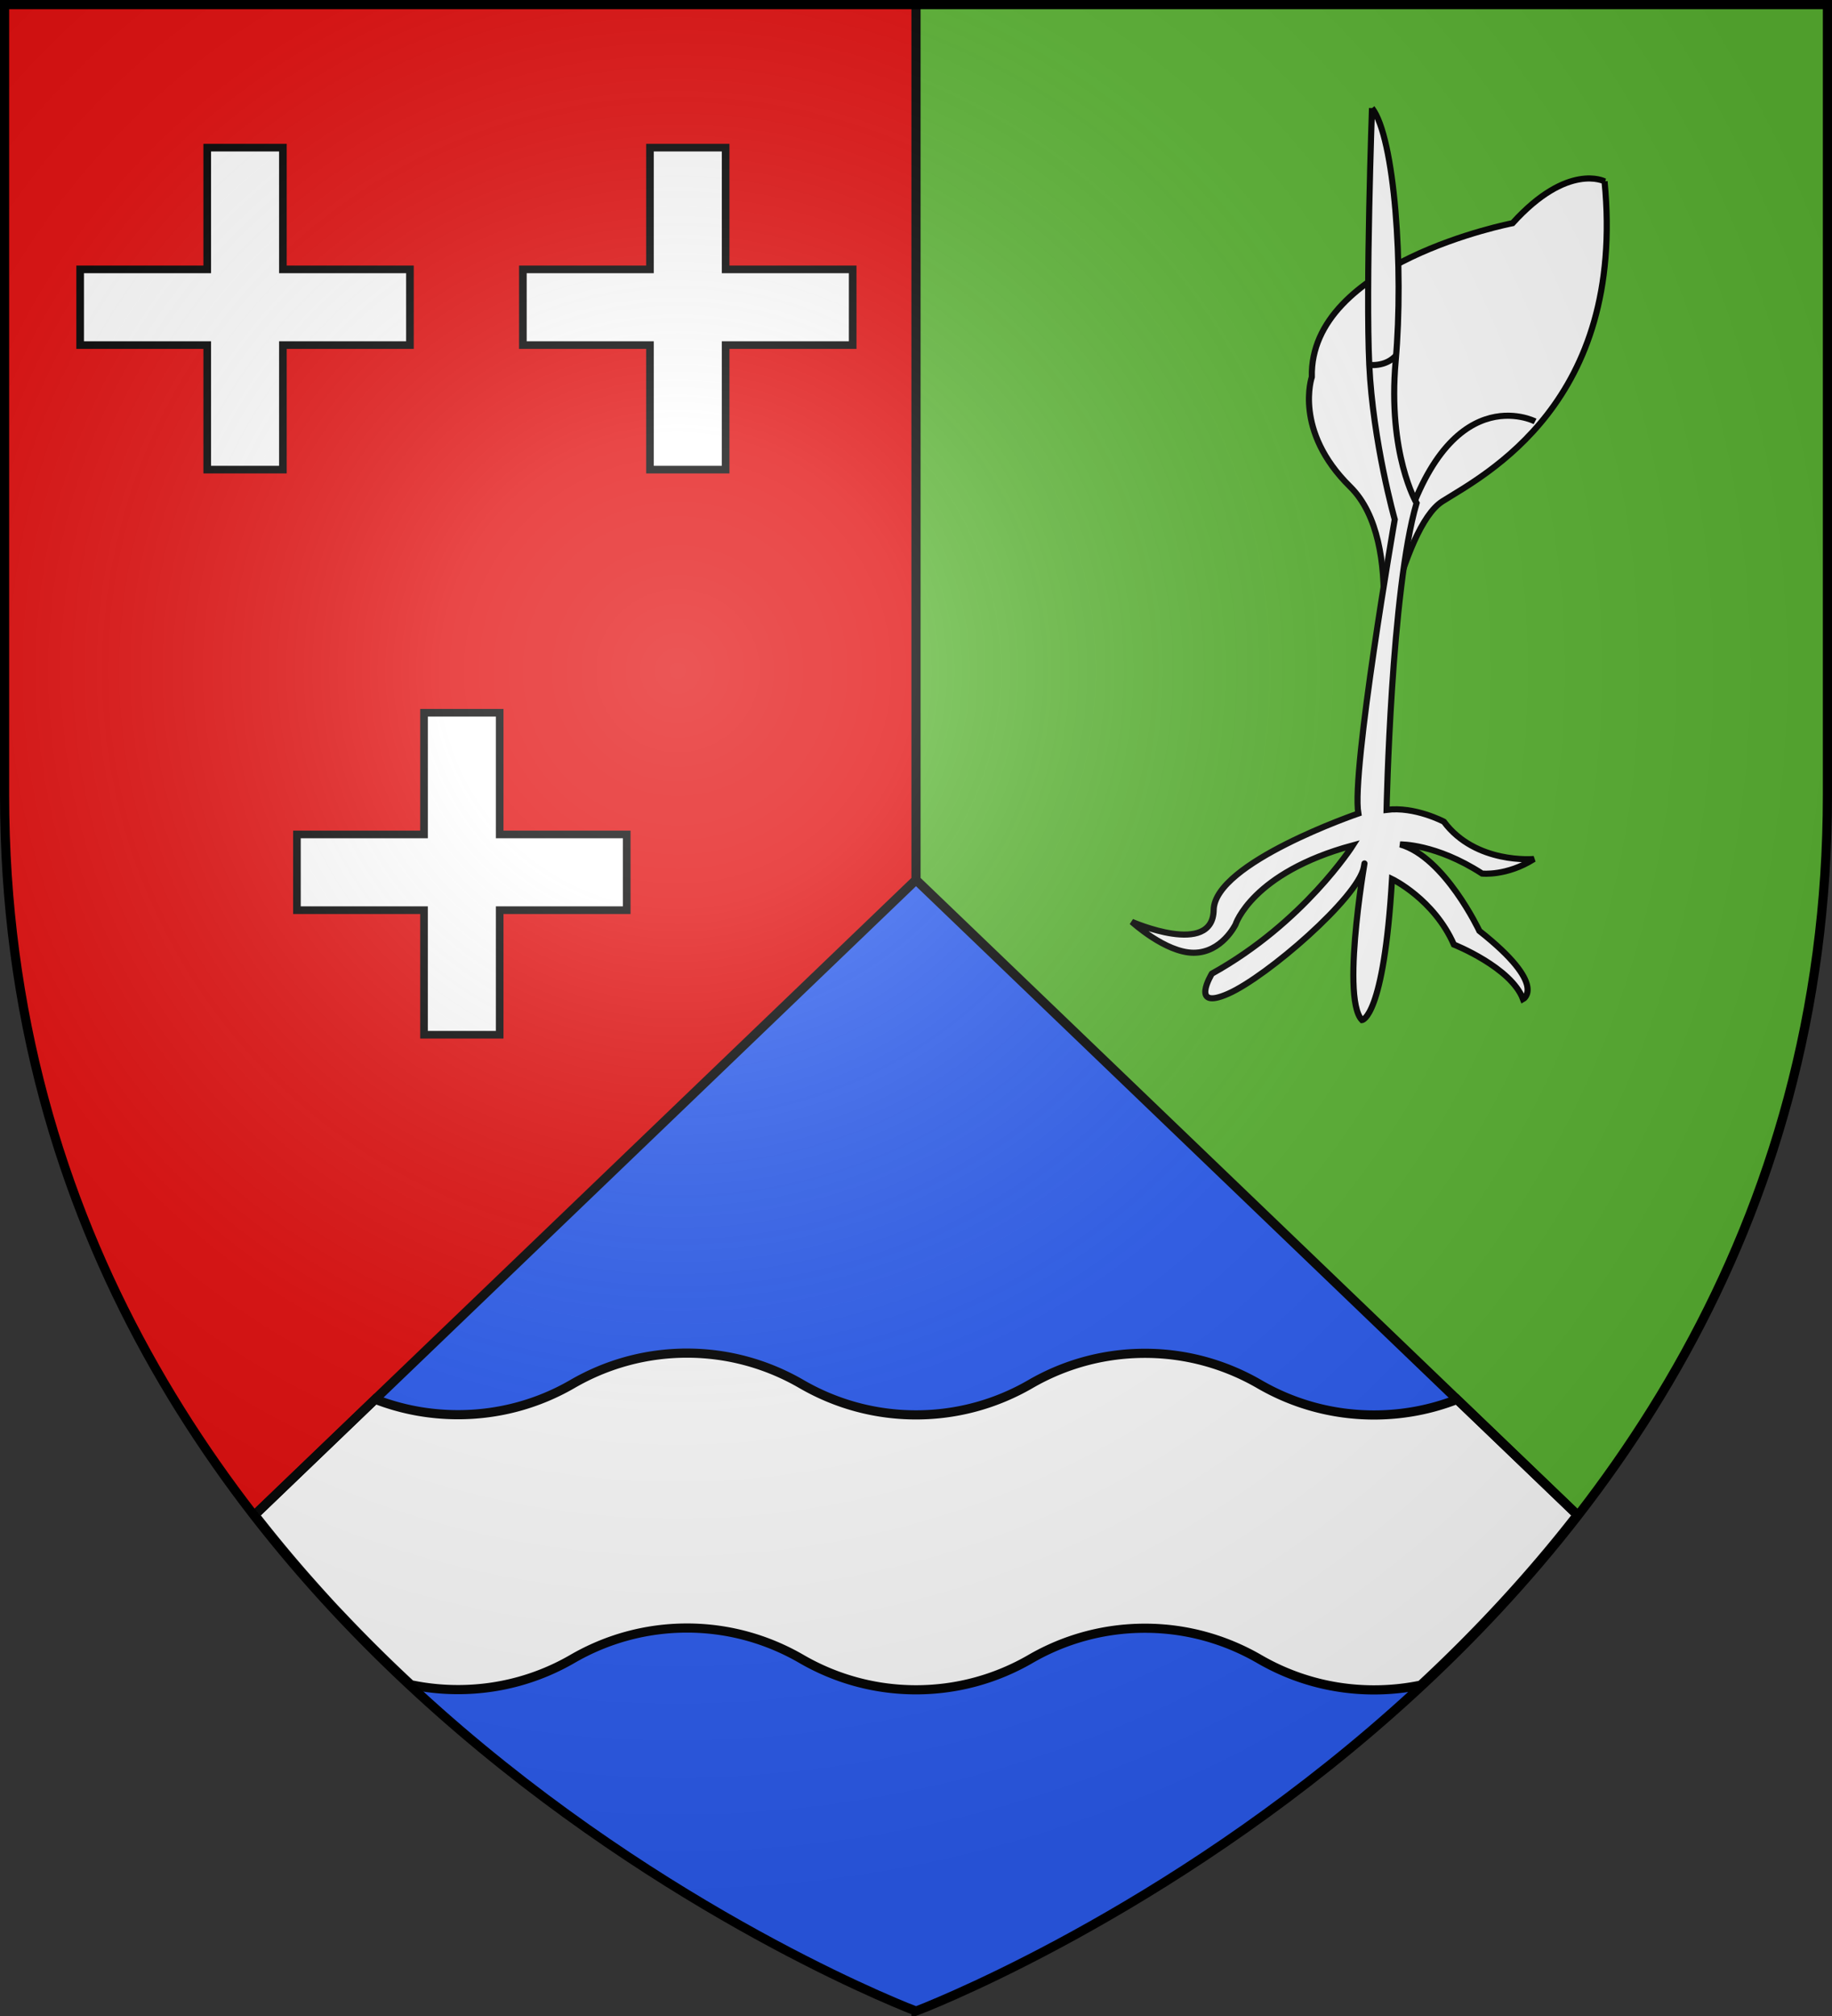
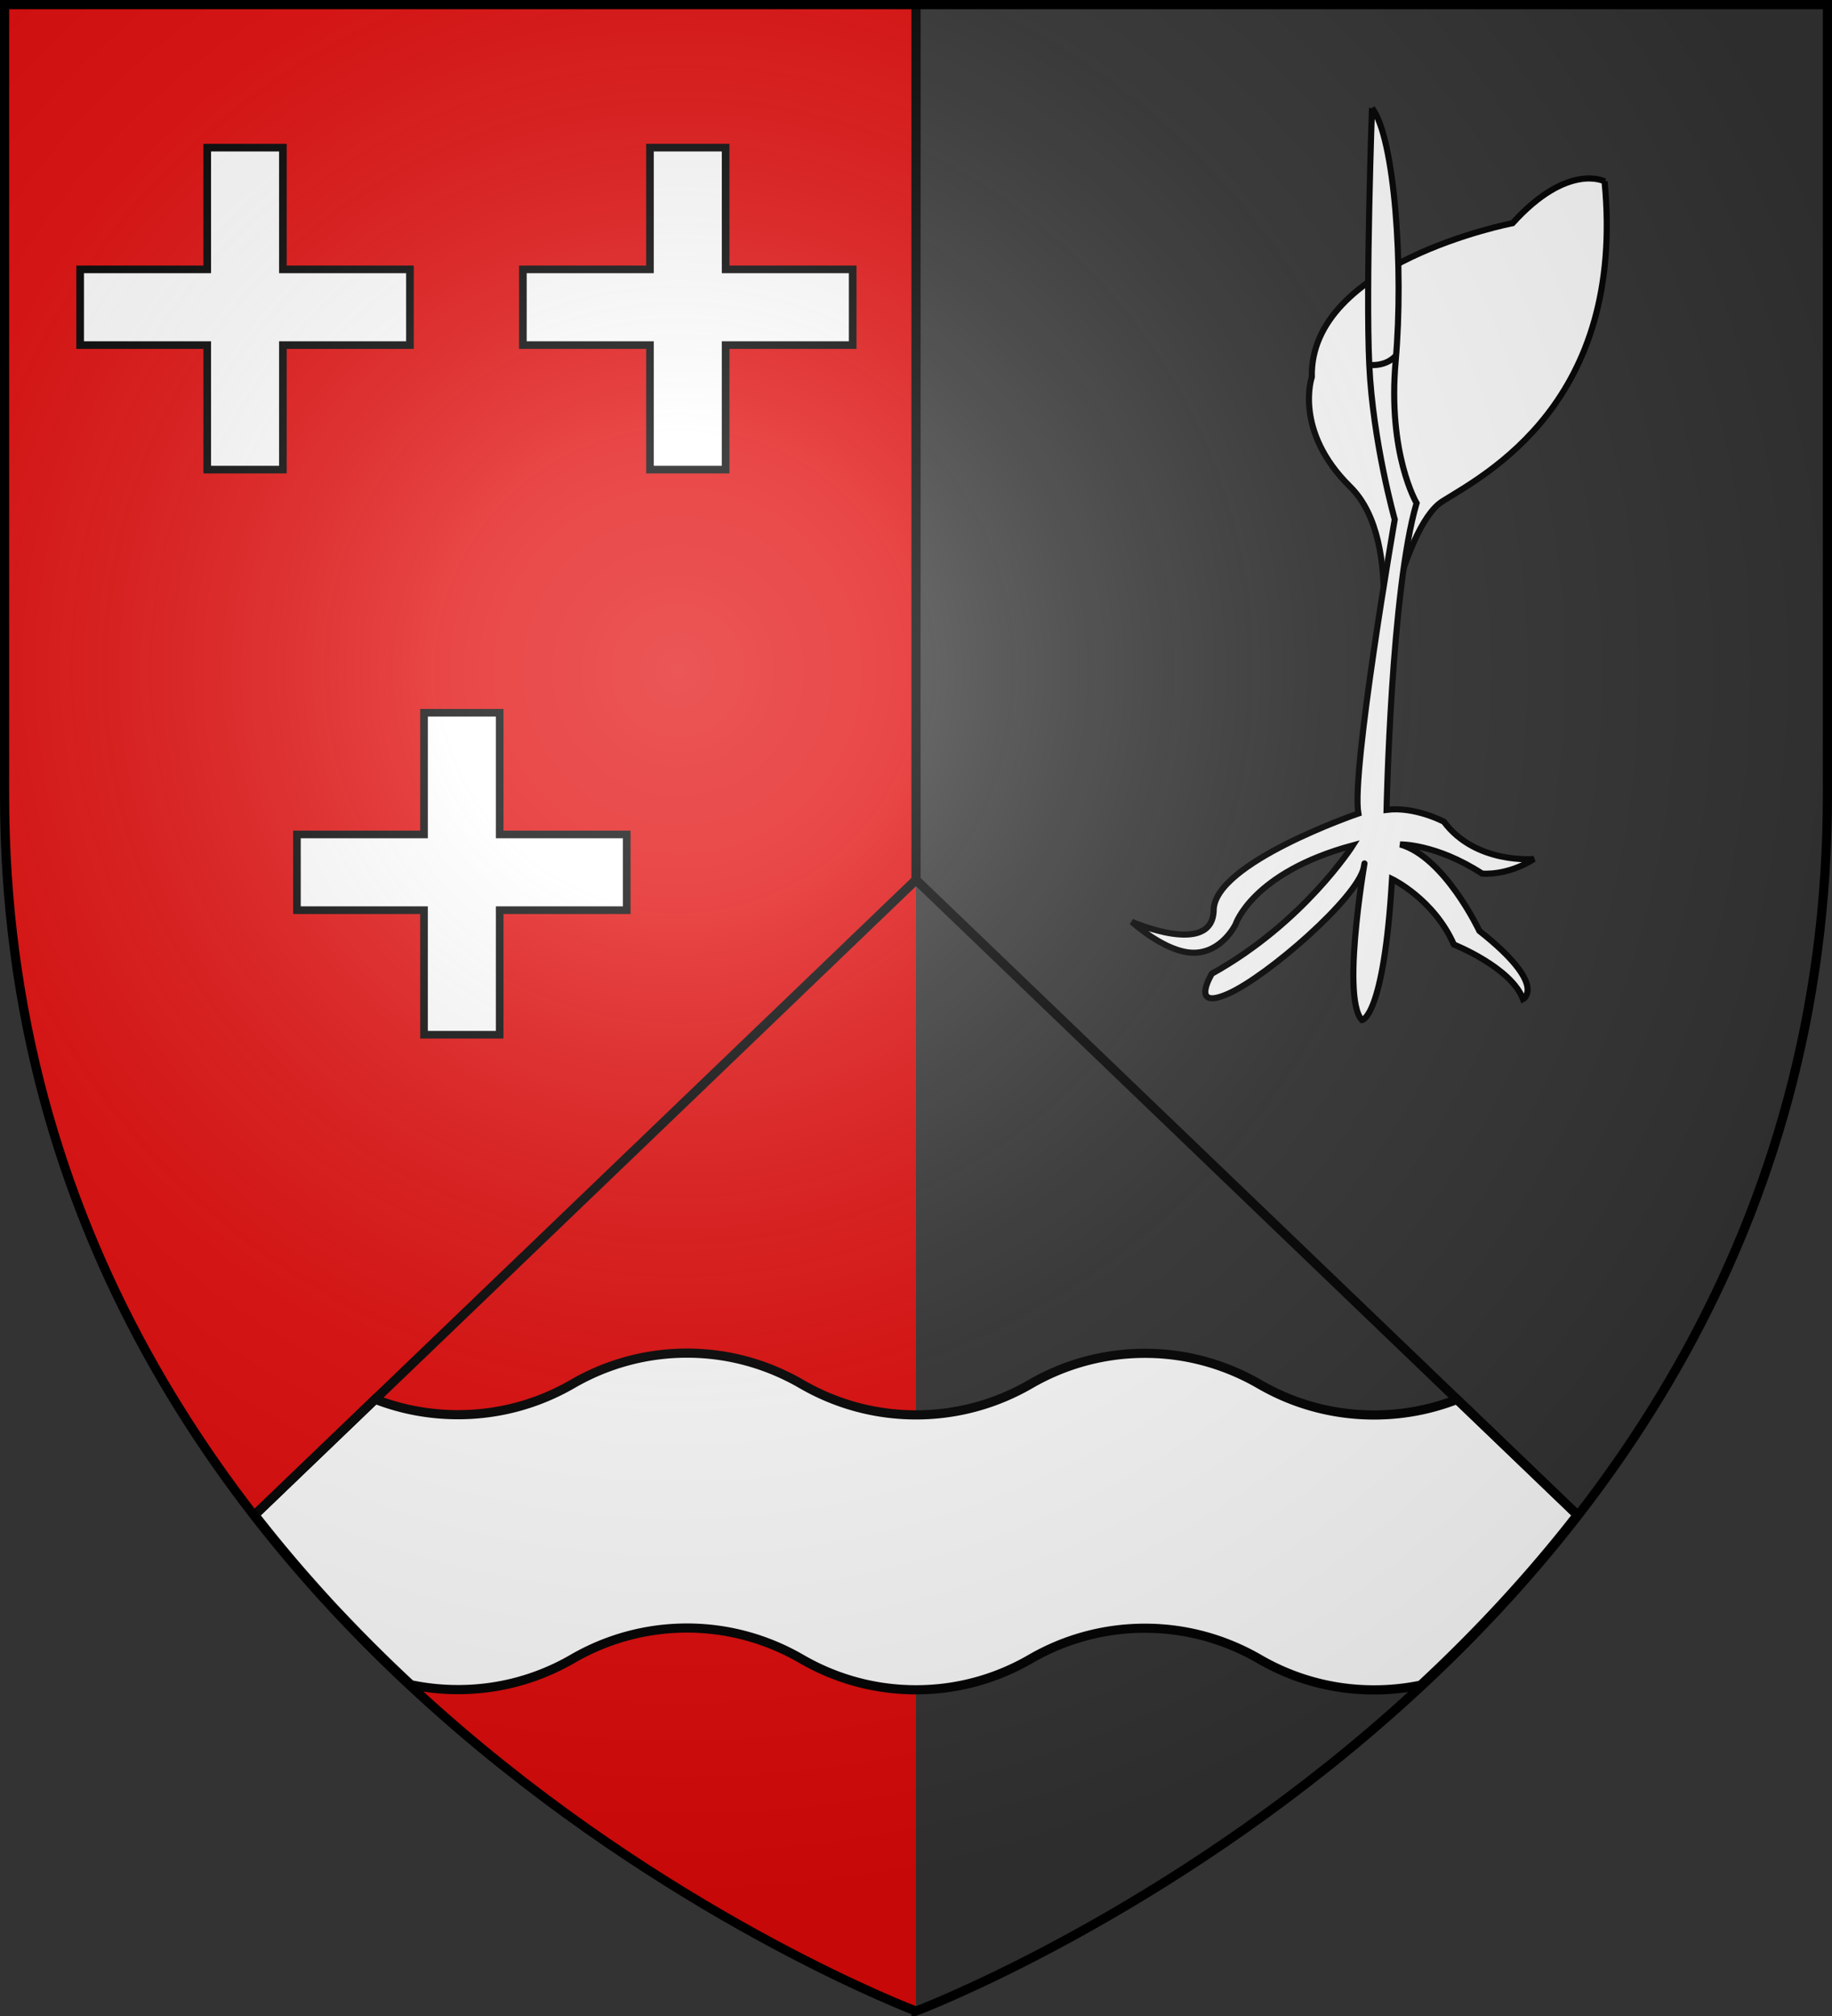
<svg xmlns="http://www.w3.org/2000/svg" xmlns:xlink="http://www.w3.org/1999/xlink" width="600" height="660" version="1">
  <rect width="100%" height="100%" fill="#333333" stroke="none" />
  <defs>
    <g id="c">
      <path id="b" d="M0 0v1h.5z" transform="rotate(18 3.157 -.5)" />
      <use xlink:href="#b" width="810" height="540" transform="scale(-1 1)" />
    </g>
    <g id="e">
-       <path id="d" d="M0 0v1h.5z" transform="rotate(18 3.157 -.5)" />
      <use xlink:href="#d" width="810" height="540" transform="scale(-1 1)" />
    </g>
    <g id="j">
-       <path id="h" d="M0 0v1h.5z" transform="rotate(18 3.157 -.5)" />
+       <path id="h" d="M0 0v1z" transform="rotate(18 3.157 -.5)" />
      <use xlink:href="#h" width="810" height="540" transform="scale(-1 1)" />
    </g>
    <g id="l">
      <path id="k" d="M0 0v1h.5z" transform="rotate(18 3.157 -.5)" />
      <use xlink:href="#k" width="810" height="540" transform="scale(-1 1)" />
    </g>
    <g id="q">
      <path id="o" d="M0 0v1h.5z" transform="rotate(18 3.157 -.5)" />
      <use xlink:href="#o" width="810" height="540" transform="scale(-1 1)" />
    </g>
    <g id="s">
      <path id="r" d="M0 0v1h.5z" transform="rotate(18 3.157 -.5)" />
      <use xlink:href="#r" width="810" height="540" transform="scale(-1 1)" />
    </g>
    <radialGradient xlink:href="#a" id="v" cx="221.445" cy="226.331" r="300" fx="221.445" fy="226.331" gradientTransform="matrix(1.353 0 0 1.349 -77.63 -85.747)" gradientUnits="userSpaceOnUse" />
    <linearGradient id="a">
      <stop offset="0" stop-color="#fff" stop-opacity=".314" />
      <stop offset=".19" stop-color="#fff" stop-opacity=".251" />
      <stop offset=".6" stop-color="#6b6b6b" stop-opacity=".125" />
      <stop offset="1" stop-opacity=".125" />
    </linearGradient>
  </defs>
  <g stroke-width="3">
-     <path fill="#5ab532" fill-rule="evenodd" d="M300 658.5s298.5-112.32 298.5-397.772V2.176H1.5v258.552C1.5 546.18 300 658.5 300 658.5" />
    <path fill="#e20909" fill-rule="evenodd" d="M1.5 1.5v258.54C1.5 545.5 300 657.832 300 657.832V1.5z" />
-     <path fill="#2b5df2" fill-rule="evenodd" d="M300 288.052 83.406 495.958c.942 1.206 1.896 2.4 2.844 3.594a447 447 0 0 0 13 15.625 457 457 0 0 0 3.313 3.75 465 465 0 0 0 6.687 7.375c1.125 1.21 2.275 2.402 3.406 3.593C197.527 619.265 300 657.833 300 657.833s128.224-48.257 216.594-161.875z" />
    <path fill="#fff" stroke="#000" d="M225 442.99c-13.67 0-26.46 3.695-37.5 10.093-11.043 6.402-23.825 10.062-37.5 10.062-9.576 0-18.712-1.786-27.125-5.062l-39.469 37.875c.942 1.206 1.896 2.4 2.844 3.594a447 447 0 0 0 13 15.625 457 457 0 0 0 3.313 3.75 465 465 0 0 0 6.687 7.375c1.125 1.21 2.275 2.402 3.406 3.593a494 494 0 0 0 21.906 21.657A75 75 0 0 0 150 553.145c13.675 0 26.457-3.66 37.5-10.062 11.04-6.398 23.83-10.094 37.5-10.094 13.675 0 26.457 3.723 37.5 10.125 11.04 6.398 23.83 10.094 37.5 10.094 13.675 0 26.457-3.692 37.5-10.094 11.04-6.398 23.83-10.062 37.5-10.062 13.675 0 26.457 3.723 37.5 10.125 11.04 6.398 23.83 10.062 37.5 10.062 5.25 0 10.374-.536 15.313-1.562 17.739-16.472 35.172-35.008 51.28-55.72l-39.405-37.812c-8.43 3.293-17.584 5.094-27.188 5.094-13.67 0-26.46-3.664-37.5-10.062-11.043-6.402-23.825-10.125-37.5-10.125-13.67 0-26.46 3.664-37.5 10.062-11.043 6.402-23.825 10.094-37.5 10.094-13.67 0-26.46-3.696-37.5-10.094-11.043-6.402-23.825-10.125-37.5-10.125z" />
    <path fill="none" stroke="#000" d="M83.406 495.958 300 288.052l216.594 207.906M300 288.052V1.5" />
  </g>
  <g stroke="#000">
    <path fill="#fff" stroke-width="2.5" d="M67.871 48.34v39.847H26.25v24.79h41.621v40.773H92.65v-40.774h41.61v-24.79H92.65V48.34zm145 0v39.847H171.25v24.79h41.621v40.773h24.779v-40.774h41.61v-24.79h-41.61V48.34zm-74 185v39.847H97.25v24.79h41.621v40.773h24.779v-40.774h41.61v-24.79h-41.61V233.34z" />
    <g stroke-width="2">
      <path fill="#fff" d="M525.511 59.372s-12.01-6.322-30.13 13.695c0 0-66.584 12.854-65.741 50.36 0 0-6.071 17.593 12.553 35.919s8.045 64.96 8.045 64.96 8.493-51.551 22.2-60.193 60.108-32.183 53.073-104.741z" />
-       <path fill="none" d="M502.755 137.965s-28.867-14.96-44.038 39.823" />
      <path fill="#fff" d="M449.344 35.385s-2.086 58.702-.894 84.031 8.344 50.657 8.344 50.657-14.303 82.542-11.92 96.249c0 0-47.08 16.09-47.379 31.586s-26.818 3.874-26.818 3.874 11.025 10.131 20.262 10.131 13.708-9.237 13.708-9.237 5.363-16.985 38.44-25.925c0 0-16.091 25.329-46.188 42.016 0 0-7.45 12.217 5.364 6.555 12.813-5.661 42.612-31.586 44.4-41.42 1.787-9.833-8.046 42.314-.597 50.062 0 0 7.152-.596 9.834-46.187 0 0 13.707 6.555 20.263 21.454 0 0 18.773 7.45 22.647 17.88 0 0 8.343-4.47-14.304-22.35 0 0-11.323-24.136-25.924-28.308 0 0 11.621-.298 26.818 9.536 0 0 8.046.894 16.985-4.768 0 0-19.07 1.788-29.5-12.217 0 0-9.535-5.066-18.773-3.874 0 0 1.49-72.112 9.833-100.42 0 0-9.535-16.092-6.853-46.486s-.298-73.304-7.748-82.84" />
      <path fill="none" d="M447.971 119.423s5.795 1 9.377-3.213" />
    </g>
  </g>
  <path fill="url(#v)" fill-rule="evenodd" d="M300 658.5s298.5-112.32 298.5-397.772V2.176H1.5v258.552C1.5 546.18 300 658.5 300 658.5" />
  <path fill="none" stroke="#000" stroke-width="3" d="M300 658.397S1.5 545.98 1.5 260.278V1.501h597v258.777c0 285.7-298.5 398.12-298.5 398.12z" />
</svg>